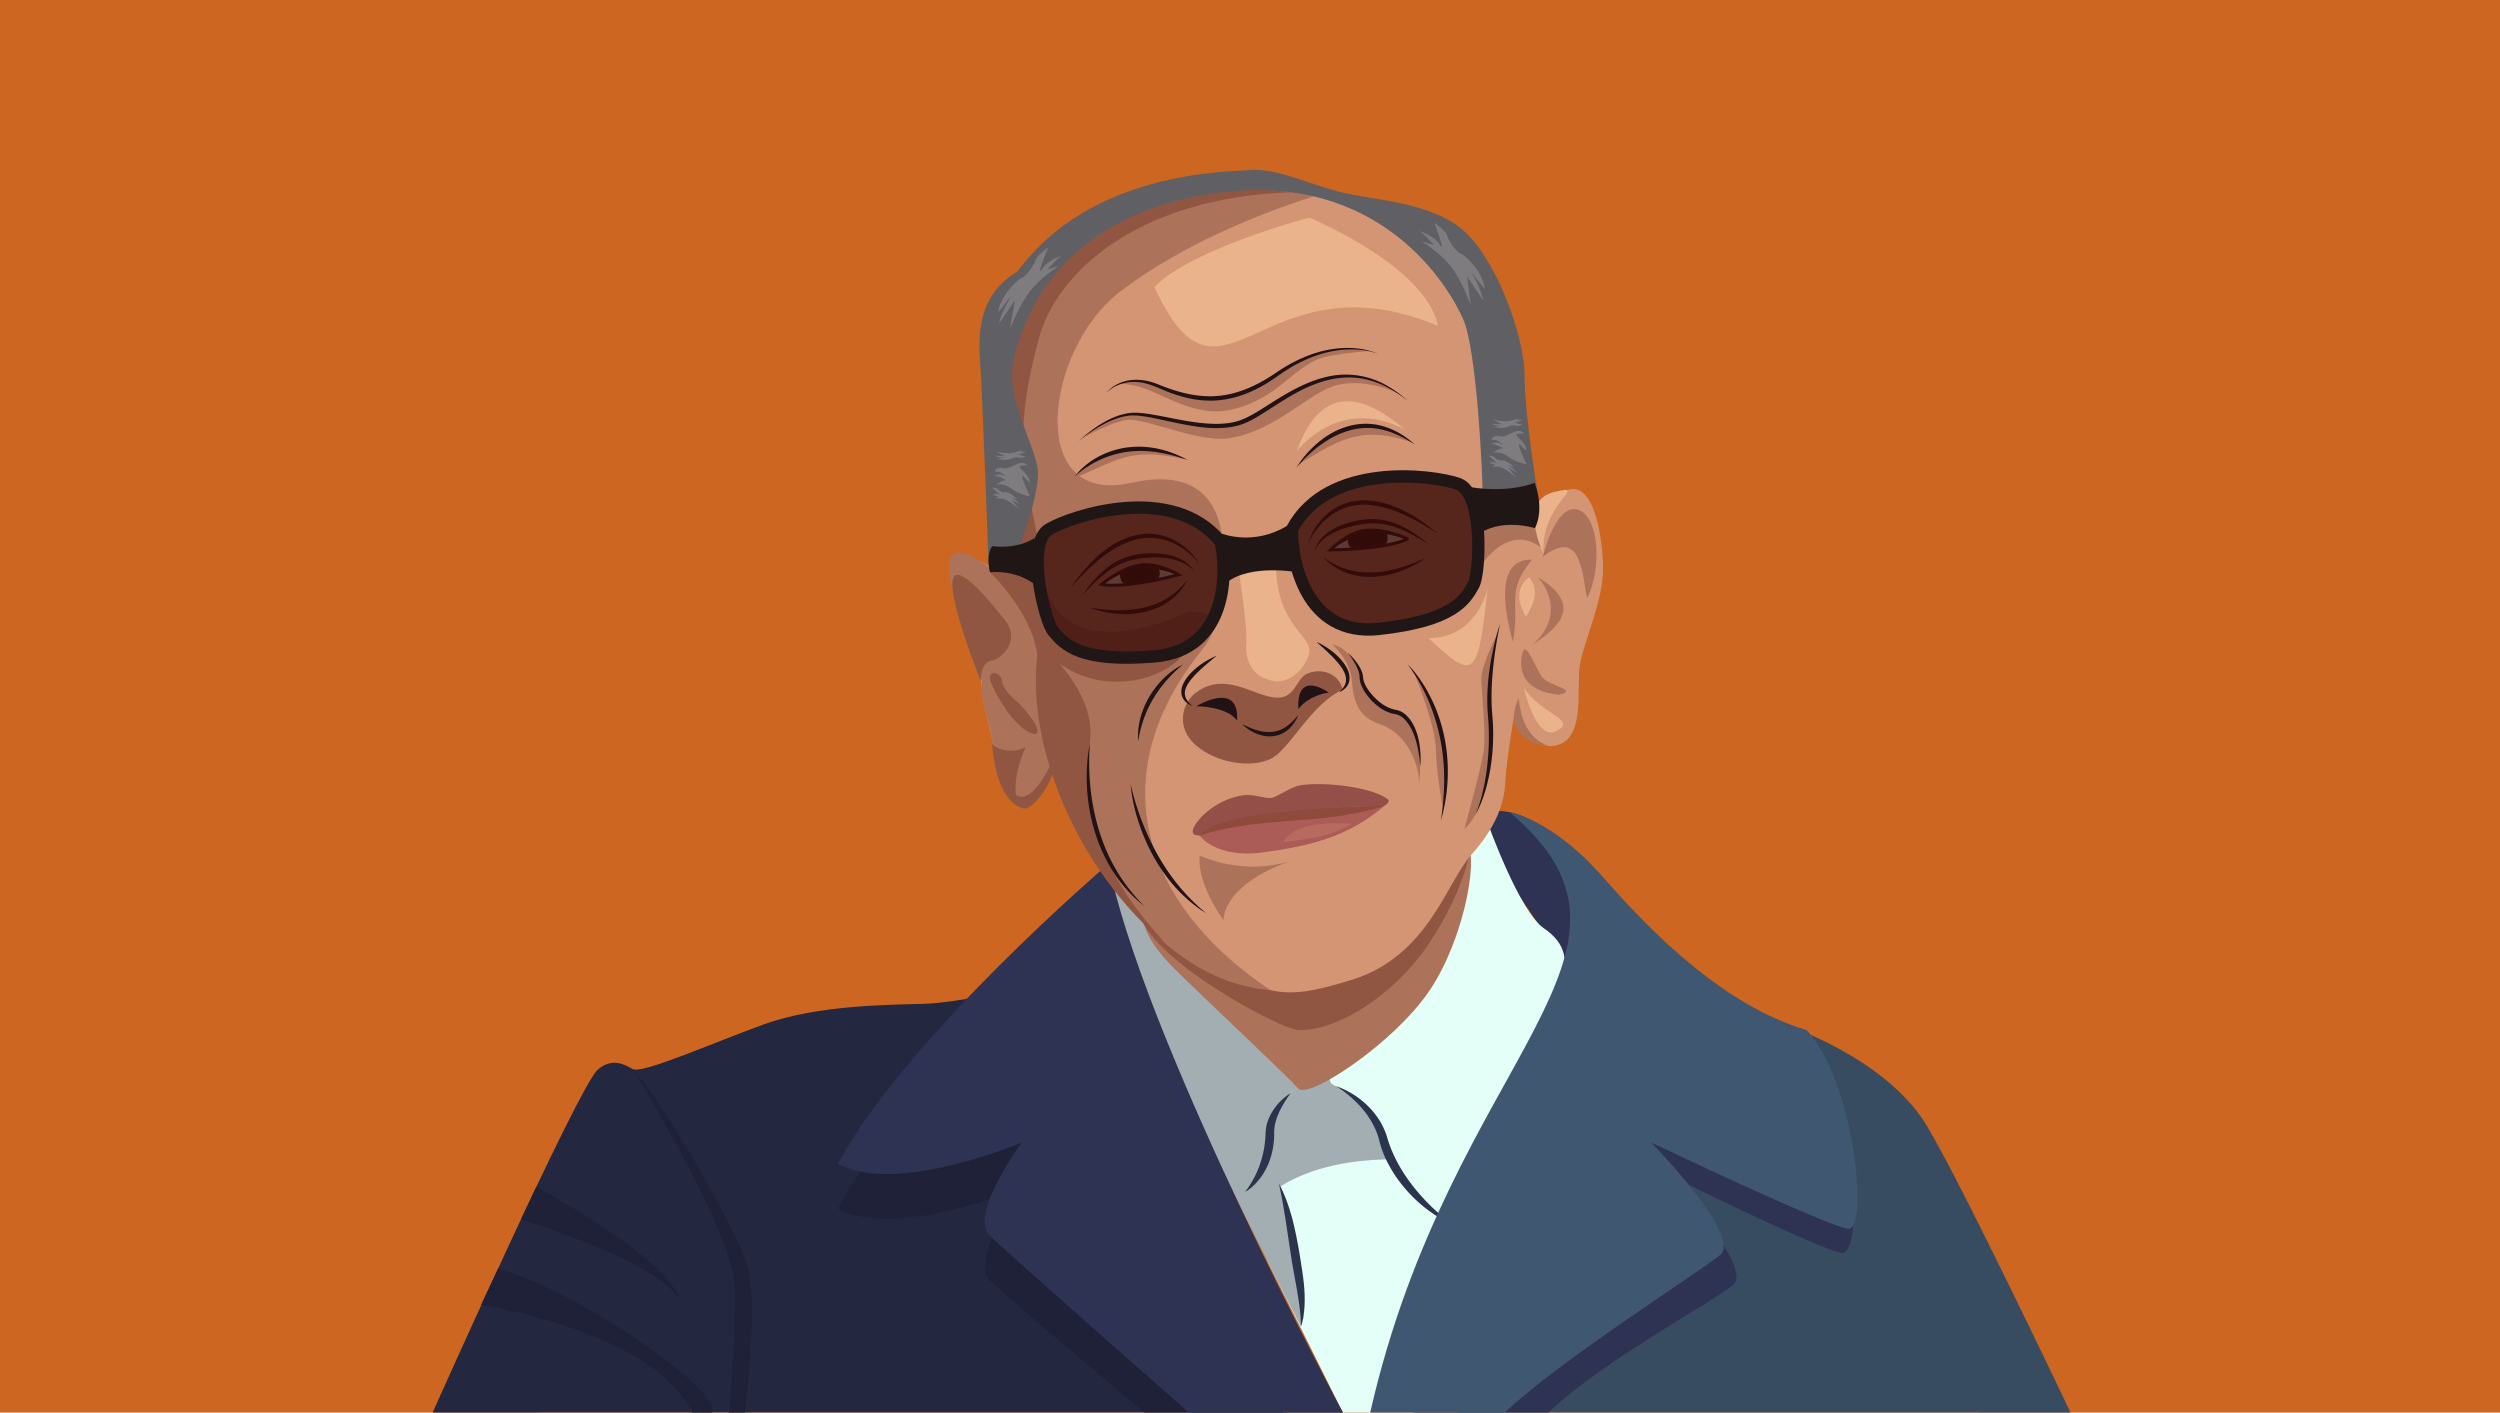
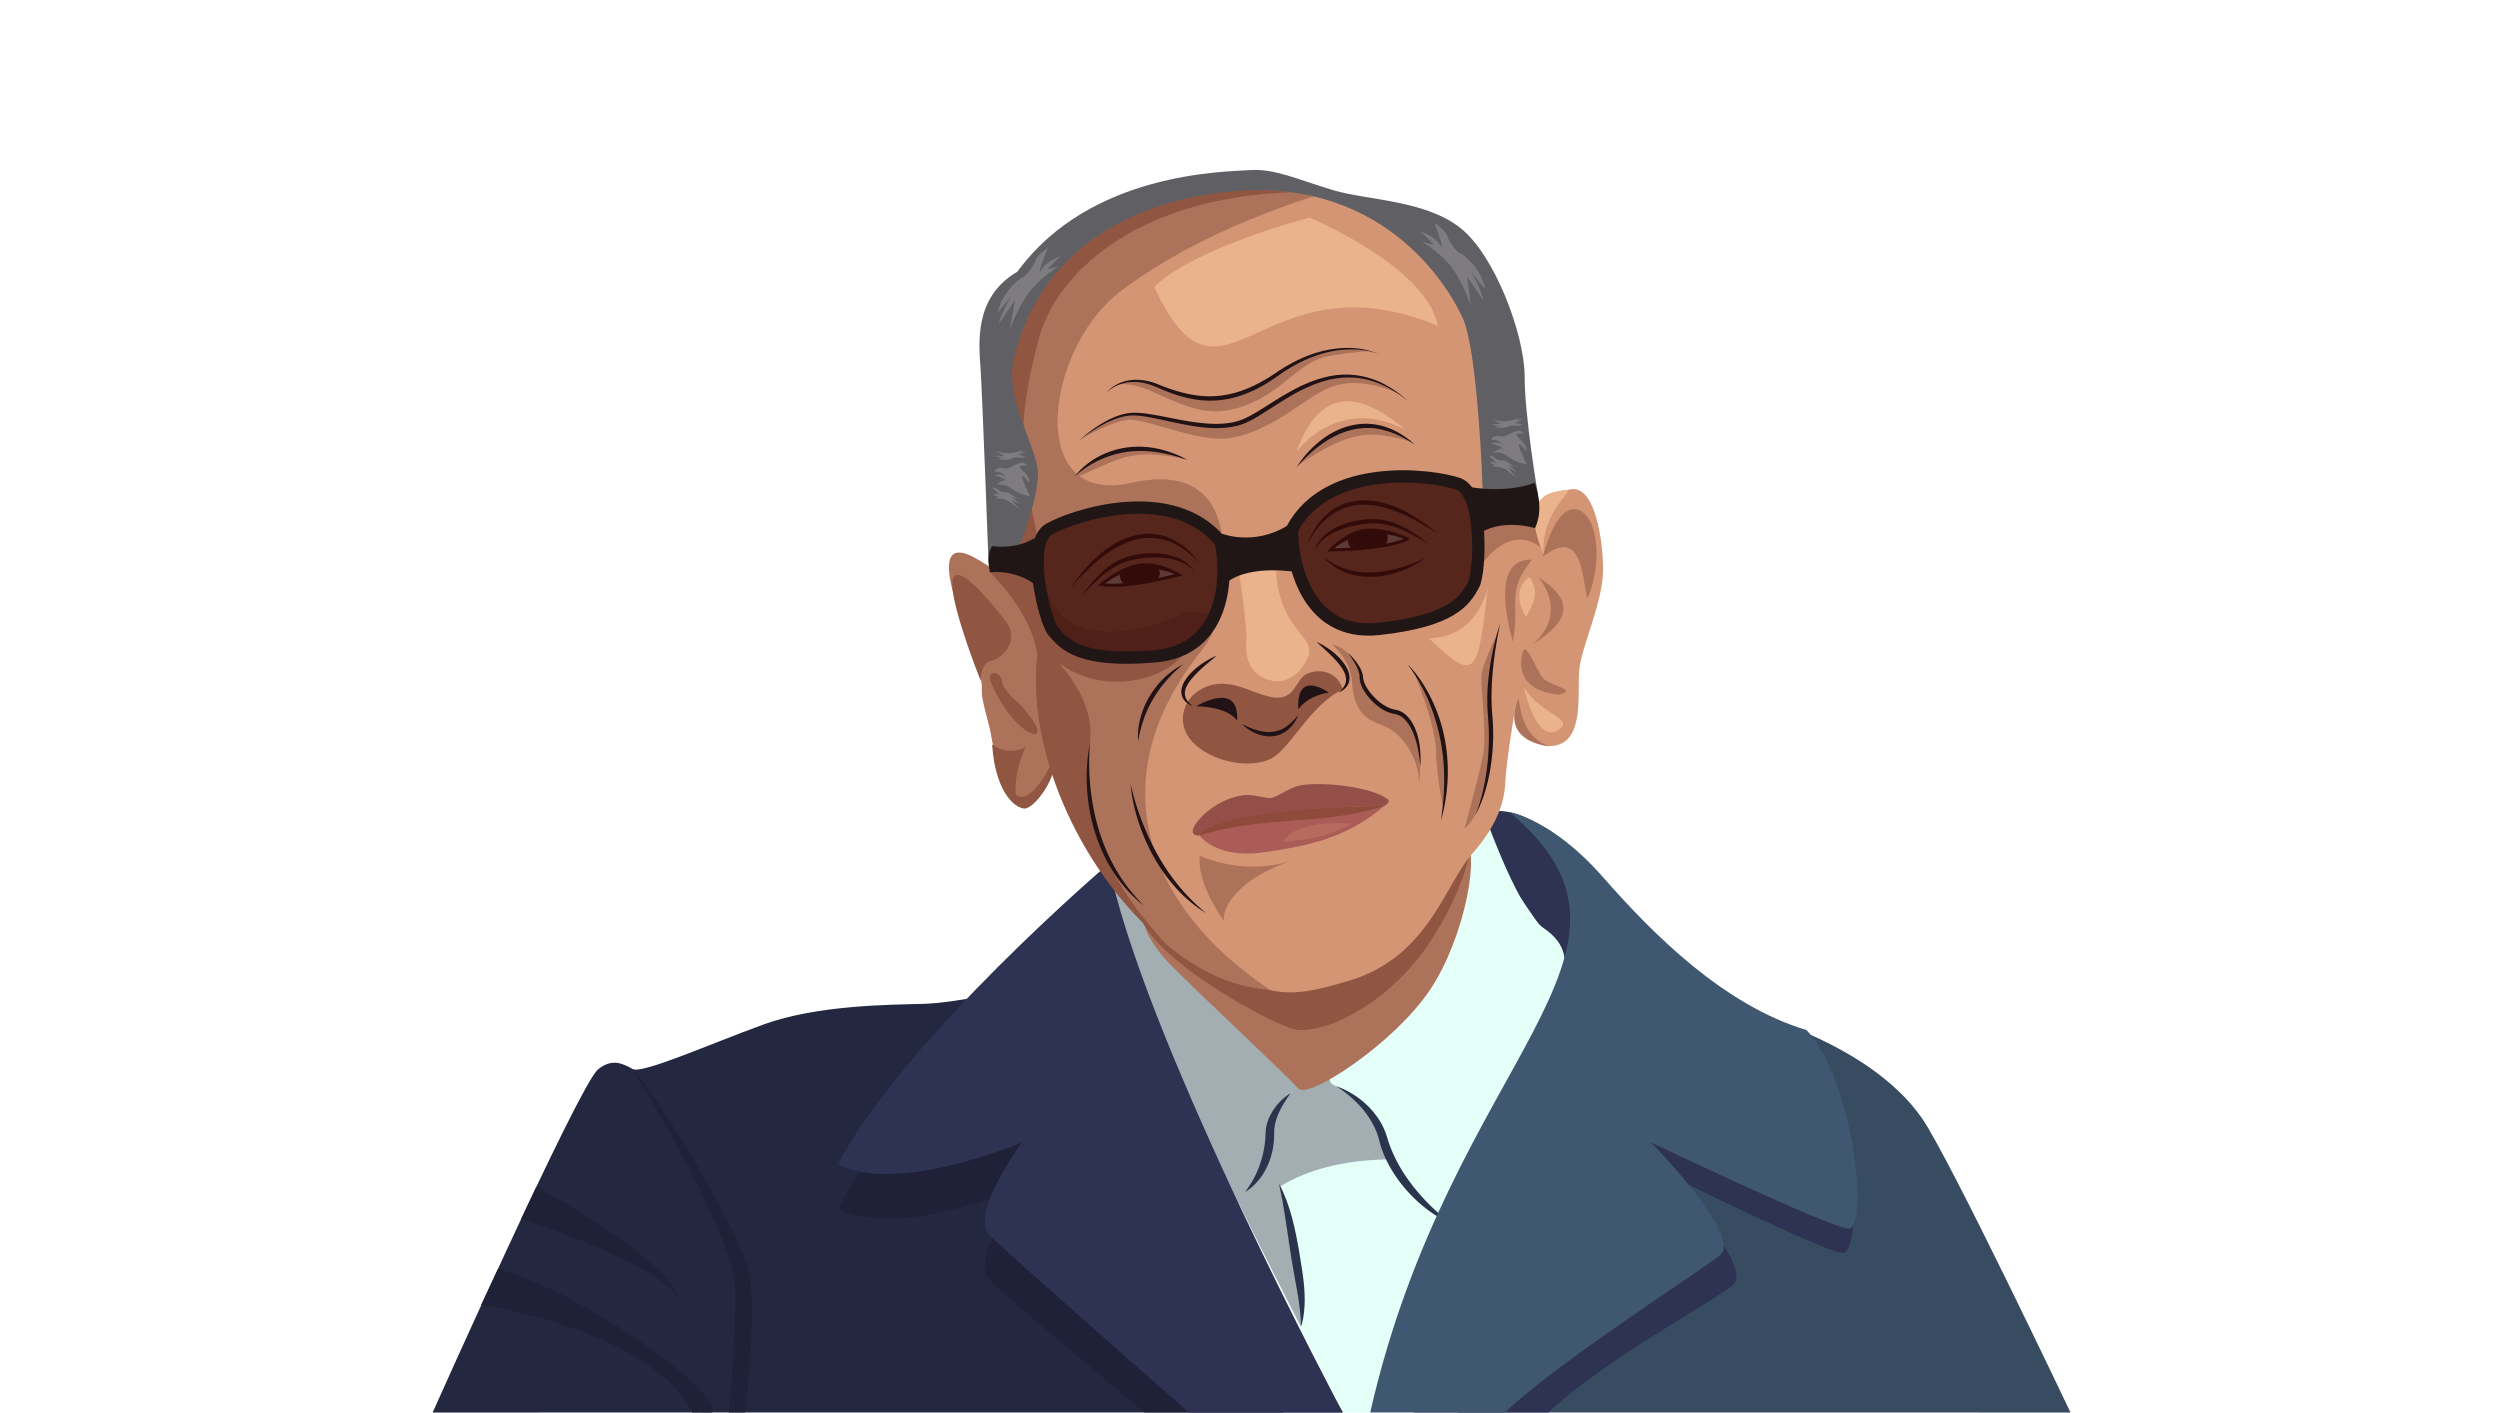
<svg xmlns="http://www.w3.org/2000/svg" id="Naguib" viewBox="0 0 5669.29 3203.18">
  <defs>
    <style>.cls-1{fill:#cc6621;}.cls-2{fill:#374c60;}.cls-3{fill:#2e3253;}.cls-4{fill:#e3fff8;}.cls-5{fill:#23273f;}.cls-6{fill:#a3aeb2;}.cls-7{fill:#2b344d;}.cls-8{fill:#1f2138;}.cls-9{fill:#3f5770;}.cls-10{fill:#ad735a;}.cls-11{fill:#915642;}.cls-12{fill:#d49574;}.cls-13{fill:#211216;}.cls-14{fill:#eab38b;}.cls-15{fill:#f6f9ef;}.cls-15,.cls-18{stroke:#211216;}.cls-15,.cls-18,.cls-21,.cls-22,.cls-23{stroke-miterlimit:10;}.cls-16{fill:#21100a;}.cls-17{fill:#151110;}.cls-18,.cls-22{fill:none;}.cls-18{stroke-width:7px;}.cls-19{fill:#605f63;}.cls-20{fill:#7e7c7f;}.cls-21,.cls-23{fill:#380a08;stroke-width:5px;opacity:0.8;}.cls-21{stroke:#232123;}.cls-22,.cls-23{stroke:#211616;}.cls-22{stroke-width:28px;}.cls-24{fill:#211616;}.cls-25{fill:#ac5c57;}.cls-26{fill:#8e4a3a;}.cls-27{fill:#b76b5e;}.cls-28{fill:#934f48;}</style>
  </defs>
  <g id="Fond">
-     <rect class="cls-1" width="5669.29" height="3203.18" />
-   </g>
+     </g>
  <g id="Vêtement">
    <path class="cls-2" d="M3932.72,2287s298.46,66.93,425.14,247.93c62.25,88.95,337.48,668.24,337.48,668.24L3307,3203Z" />
    <path class="cls-3" d="M3548.67,2178.29s56.53-91.15,12.48-211.17-164.74-144.7-202.45-119S3548.67,2178.29,3548.67,2178.29Z" />
    <path class="cls-4" d="M2875.27,2861.83,3045.08,3203s36.48.28,62.19,0c37.88-49.76,75.89-184,112.36-258,63.24-128.39,122.64-252.35,149.47-354.21s167.51-303.06,175.73-356.71,10.15-92.33-44.47-129.52-126.52-237.87-126.52-237.87l-568.28,596.59Z" />
    <path class="cls-5" d="M2292.86,2244.79s-122.7,29.42-198.38,31.64-240.42,2.23-362.86,46.75-275.87,113-297.1,101-47.22-25.51-78.77,1.38c-44.06,37.54-374.66,777.6-374.66,777.6l1929.26-.14Z" />
    <path class="cls-6" d="M3074,2394.53s-181.75,70-193.32,153.11S2846.3,2739,2846.3,2739s75.63-108.54,307.78-109.92c-19.55-105.33-104.34-158.85-123.66-165.74C2980.66,2445.55,3074,2394.53,3074,2394.53Z" />
    <path class="cls-6" d="M2950.08,3008.35s-427.71-818.43-439-1019.42C2842.35,2333,2959,2463.31,2959,2463.31s-58.78,10.85-78.32,84.33-3.13,90.67-23.45,111.77,28.14-30.48,53.15,51.59S2959.32,2967.25,2950.08,3008.35Z" />
    <path class="cls-7" d="M2927,2478.57c-18.7,26.52-37.17,56.23-37.6,89.25,1.19,46.65-16.09,95.57-52.53,125.86a107.58,107.58,0,0,1-13.28,9.39c3-4.35,6.28-8.68,9.14-13.13a216,216,0,0,0,24-48.21,232.29,232.29,0,0,0,10.85-44c.16-.92.42-2.8.5-3.74.38-3.49,1-7.75,1.16-11.25.42-4.38.6-11,.85-15.42a87,87,0,0,1,5.17-25.75c9.17-25.56,28.9-48.84,51.79-63Z" />
    <path class="cls-7" d="M3030.42,2463.31c41,14.33,77.26,43.1,99.77,80.5a157.9,157.9,0,0,1,15.23,34.64c22.44,78.43,81.48,147.42,145.68,196.52-62.79-27.17-119.52-85-148.51-146.83a233.64,233.64,0,0,1-13.92-38.18c-12.37-54-52.48-97-98.25-126.65Z" />
    <path class="cls-7" d="M2950.08,3008.35c.35-13.82-1.11-27.35-2.65-41-3.17-27-8.23-53.85-13.25-80.51-7.37-40.41-12.67-81.6-19-122-4.17-27.21-8.94-54-15-81,26.45,49,37.4,104.86,46.79,159.09,2.13,12.74,4.47,28,6.36,40.73,5.27,34.42,7.88,69.86,2.15,104.41-1.27,6.64-2.8,14.08-5.44,20.32Z" />
    <path class="cls-8" d="M2511.12,2063s-459.1,392.28-610.94,677.75c131.6,72.89,417.07-48.31,417.07-48.31s-120.67,163.72-73.5,210.28S2595.16,3203,2595.16,3203h449.92s-431.4-706.93-524.55-1112.53" />
    <path class="cls-3" d="M2511.12,1961.38s-459.1,392.28-610.94,677.76c131.6,72.89,417.07-48.32,417.07-48.32s-120.67,163.72-73.5,210.29S2695.86,3203,2695.86,3203h349.22s-431.4-808.51-524.55-1214.11" />
    <path class="cls-3" d="M3452.23,1910.25s95.83,15,211.81,147.36,275.34,290.8,461.5,346.66c86.62,112.12,98.83,441.92,51.67,437s-404.13-182.09-404.13-182.09,208.49,213.09,156.37,255.25S3636.57,3084.66,3511.33,3203c-29.23.08-305.26,0-305.26,0C3389.9,2394.51,3832.78,2229.44,3452.23,1910.25Z" />
    <path class="cls-9" d="M3423.47,1841.93s95.83,15,211.81,147.36,275.34,290.8,461.49,346.66c109.22,115.44,141.48,455.48,94.32,450.52s-446.77-195.65-446.77-195.65,208.49,213.09,156.37,255.25-362.92,238.61-488.16,357c-29.23.08-305.26,0-305.26,0C3291.1,2394.53,3804,2161.12,3423.47,1841.93Z" />
    <path class="cls-8" d="M1434.52,2424.2s231,370.87,232.6,501S1652.48,3203,1652.48,3203h37.42s29.28-246.94,6.5-328.27S1501.21,2494.14,1434.52,2424.2Z" />
    <path class="cls-8" d="M1216.48,2691l-35.23,74.6s315.08,94.55,359,182.39C1524,2858.5,1216.48,2691,1216.48,2691Z" />
    <path class="cls-8" d="M1129.43,2877l-38.33,82.08s387.87,58.25,478.7,244c32.26.31,45.27,0,45.27,0C1632,3146.93,1302,2923.12,1129.43,2877Z" />
  </g>
  <g id="Cou">
    <path class="cls-10" d="M2594.38,2070.83s-17.83,41.12,71.77,128.89,255.93,243.19,277.9,268.79,217.14-101.84,298.75-223.72,115-323,78.19-334.89S2594.38,2070.83,2594.38,2070.83Z" />
    <path class="cls-11" d="M2594.38,2034.74s-46.1,27.85,43.49,115.62,273,184.21,306.68,185.5c82.51,3.15,214-73.81,295.57-195.68s117.69-254.49,80.87-266.37S2594.38,2034.74,2594.38,2034.74Z" />
  </g>
  <g id="Visage">
    <path class="cls-12" d="M2731.09,425.59s-395.56,226.12-398.6,379.52,42.28,590.72,0,546.86S2187.65,1240.53,2159.6,1261s68.08,260.78,67.09,298,28.47,113.38,27.48,156.73,51.06,140.41,71.62,106.29,65.67-57.06,70.58-109,75.2,305.21,273.71,424.33,222.5,138.32,395.58,84.53,214.46-220.62,270.62-283.22,75.33-117.12,77.27-164.78,23.55-174.07,23.55-174.07,16.93,101.52,87.32,91.27,51.55-122.21,57.09-174.31,53.77-151.87,53.77-225-22.73-227.81-98.66-170.17-170,55-167.58-50.1S3445.55,386,2731.09,425.59Z" />
    <path class="cls-10" d="M2307.1,1341.65s-196.22-196.39-147.5-4.71,69.81,190,67.09,222.14,18.47,83,20.75,105.92,32.84,149.58,75.59,168.46c52-84.74,69.8-102.42,69.8-102.42l-15.32-244.16Z" />
  </g>
  <g id="Détails_visage">
    <path class="cls-10" d="M2428.05,1087.8s60-65.25,125.93-67.87,102.48,2.66,132.11,21.27C2559.75,1013.12,2535.9,1043.81,2428.05,1087.8Z" />
    <path class="cls-10" d="M2944.55,1054.15s70.73-84.55,136.69-87.17,90.35,17.13,120,35.74C3099.09,970.07,3053,983.19,2944.55,1054.15Z" />
    <path class="cls-10" d="M2454.42,993.22s66.82-57.22,109.48-53.91,157,34.07,210.83,27.44S2967.54,853.2,3042.11,853.2c84.56,0,130.09,40,130.09,40S3102,857,3034.76,872.66s-134.7,101.19-243.87,120.56c-66.26,11.76-173.11-37.3-225.5-41.4C2533.76,949.35,2454.42,993.22,2454.42,993.22Z" />
    <path class="cls-10" d="M2539.53,870.14s33-8.55,61.53-1.57c41.57,10.15,111.92,46.35,165.1,35.71,96.39-19.3,196.93-113.54,267.37-113.54,69,0,72,5.32,72,5.32s-79.17,5.82-109.58,16c-65.45,21.82-104.5,99.37-213.67,118.74-66.26,11.76-131.58-27.84-180.3-47.54C2570.94,870.65,2539.53,870.14,2539.53,870.14Z" />
    <path class="cls-10" d="M3358.7,1282.83s63.35-103.23,141.66-36.49c-14.54-53.87,0-54.66,0-54.66l-62-27.46S3321,1124.52,3358.7,1282.83Z" />
    <path class="cls-10" d="M3396.41,1435.63s-37.19,72-37.23,102.45,12.21,127.28,4.29,171.77S3321,1879.16,3321,1879.16s34.15-24.24,48.89-103.57c11.94-64.25,9.55-156.84,8-174.07C3370.53,1522.21,3396.41,1435.63,3396.41,1435.63Z" />
    <path class="cls-10" d="M3207.48,1527.21s47.39,113.94,48.73,172.91,16.43,134.22,16.43,134.22,5.05-79.19,5.46-106.69C3279,1666.8,3240.78,1561,3207.48,1527.21Z" />
    <path class="cls-10" d="M3020.94,1461.15s41.18,34.48,44.72,83,15.93,83,65.48,99.1,86.73,77.32,86.73,132.29c10-63.85-10.75-133.4-28.36-148.78s-73.18-13.36-88.19-56.53C3082.93,1517.39,3063.74,1470.67,3020.94,1461.15Z" />
    <path class="cls-10" d="M2693.47,1388.09s-357.09,176.33-332.77-173.16c405.94-169.68,410.69,65.65,410.69,65.65s35.92-240.16-206-185.6-194.63-304.24-26-433c82.17-62.77,218.1-144.91,439.08-216.75-124.23-39.33-366.95-26.2-508.85,83.43S2260.22,692.11,2315,1139.56s40.06,485.39,59,565.51,190.36,516.53,506.3,539.72c-286-190.53-384.33-480.49-159.36-764.52C2807.88,1370.59,2693.47,1388.09,2693.47,1388.09Z" />
    <path class="cls-13" d="M2437.31,1080.4c28.78-37.26,74.37-60.27,120.76-66a204.8,204.8,0,0,1,53,.59,237.87,237.87,0,0,1,82.41,28.41c-45.8-16.22-94.31-25.82-142.56-17.94a223.45,223.45,0,0,0-113.6,55Z" />
    <path class="cls-13" d="M2939.83,1060.65c13.43-22.56,31.28-42.29,51.55-59,41.94-34.63,96.75-51.15,149.68-33.77,25.17,8.12,48,22.45,67.29,40.19-22.86-15-47.44-27.74-74.1-33.74-76.84-18.27-146.75,29.86-194.42,86.29Z" />
    <path class="cls-13" d="M2445.84,1000.61c31.24-29.2,77.54-61.73,121.39-64.52,12.83-.69,25.68.85,38.27,2.72,24.93,3.86,49.65,9.36,74.36,13.85a535.69,535.69,0,0,0,55.63,7.62c22.41,1.67,45.37,1.39,67.2-4.22,24-6.2,44.89-20.2,65.81-33.14,42.58-27.08,86.36-55.09,136-67.35,50.53-13.16,103.09-4.84,147.3,22.84a267.37,267.37,0,0,1,40.27,30.39l-5-3.87c-5.44-4.27-12.13-8.92-17.88-12.81-88-58.31-168-40-253,12.28-21.51,12.93-42.41,27.16-64,40.15-14.63,8.8-30.29,17-47.07,21.08-50.25,12.11-102.12.79-151.64-9.51-14.07-3.06-35.1-7.79-49.16-10.21-13.24-2.25-26.53-4.24-39.91-3.61-41.52,2.93-87,32.27-118.6,58.31Z" />
    <path class="cls-11" d="M2927.37,436s-579.3-89.25-638,395.72,92.35,434.56,63.67,648.6c-27.28,203.61,84.76,488.62,290.35,659.91-50.5-58.95-204.86-215.69-171.75-456.3,14.72-107-88.83-193.53-62.85-175.43,107.9,75.13,257.19,25.17,284.65-42.25-120,60-328.9,17.45-326.39-81.35,6.23-245.29-101.72-289.87-10.12-621C2394.63,627.68,2566.41,449.14,2927.37,436Z" />
    <path class="cls-13" d="M2508.77,890.86c8.82-10.71,20.82-18.47,33.7-23.52,26.37-10.22,56.26-6.77,82.09,3.58,84.12,34.54,150.77,40.54,233-3.58a393.37,393.37,0,0,0,34.69-21.13c34.06-23.5,72-42.46,112.63-51.45,40.1-8.68,83.91-8.73,121.81,8.36-25.39-10.07-53.47-12-80.49-10-44.14,3.61-86.22,20.09-123.78,43-20.51,12.56-39.22,27.81-60.45,39.31-36.41,20.56-77.75,33.8-119.86,33.09-28-.17-55.6-6.43-81.85-15.56-25.85-8.4-49.59-23.32-77-26.09-26.67-3.18-55.25,4.77-74.5,24Z" />
    <path class="cls-13" d="M3056.4,1480.27c14.87,13.58,34.12,36,34.71,57.16,2.62,21.1,24.66,45.52,41.51,57.65a84.13,84.13,0,0,0,25.64,13,61.94,61.94,0,0,0,7,1.54,46.9,46.9,0,0,1,22.63,11.27c29.85,27.49,35.74,79,33,117.39-3-35.84-11-85.47-39.14-110.19a38.93,38.93,0,0,0-16-8.28c-3.33-.69-6.9-1.19-10.16-2.17-17.34-4.91-32.5-15.92-44.73-28.52-12.58-13.27-26.41-32.45-27.61-51.27.84-18.9-15.82-42.59-26.83-57.55Z" />
    <path class="cls-13" d="M3192.05,1506.68c15.5,15,28.21,32.94,39.47,51.35a362.56,362.56,0,0,1,39,92.61c18.25,68.57,16.64,142.46-3.09,210.44,8.87-57.76,10.9-116.4.76-173.95-11.12-64-36.64-128.55-76.15-180.45Z" />
    <path class="cls-13" d="M2563.9,1778.15A615.64,615.64,0,0,0,2615.28,1920a524.63,524.63,0,0,0,34.3,57.7c5.36,7.64,11.78,16.38,17.55,23.78,3.25,4,6.9,8.45,10.2,12.5,2.36,2.71,8.25,9.39,10.66,12.14,7.05,7.6,15.22,16,22.66,23.14,5.32,4.75,10.6,9.94,16.13,14.48,2.73,2.37,5.5,4.71,8.23,7.12-6-3.87-12.4-7.85-18.11-12.14-53.49-38.66-93.49-94-119.68-154.18-17.24-40.12-29.72-82.75-33.32-126.36Z" />
    <path class="cls-13" d="M2471.67,1683.88c-8.78,116.26,15.88,239.52,89.18,332.49a442.8,442.8,0,0,0,33.53,37.89,305.56,305.56,0,0,1-45.66-44.38c-73.49-87.29-98.5-215.29-77-326Z" />
    <path class="cls-13" d="M3345.77,1848.11c10.53-25.23,17.31-52.36,22.19-79.17a570.5,570.5,0,0,0,6-149.85c-.05-.88-1-15.45-1-15.69,0-1.11-.06-4.08-.08-5.23-1.16-48.52,6-97.23,17.46-144.28,3.37-13.4,7.06-26.75,11.55-39.82-1,4.51-1.92,9-2.77,13.52-3.45,17.1-6.68,37-9.22,54.28-5.24,38.28-8.65,77.34-7.24,116,.24,9.9,1.59,24.26,2.26,34.19.69,8.76,1.06,19,1.2,27.82.5,61.42-10.63,134-40.38,188.23Z" />
    <path class="cls-11" d="M2712.64,1570.28c-32.32,23.68-47.53,79.69,0,120.41,46.67,40,123,51.18,167.73,30.71s88.53-121.64,164.79-158.07c-12.15-40.15-50.69-47.59-79.35-36.43s-26.79,62.37-78.9,54.45S2776.58,1523.43,2712.64,1570.28Z" />
    <path class="cls-10" d="M2721,1940.38s93.87,46.51,206,12.18c-116,39.87-153,99.67-152.24,135.11C2709,1992.43,2721,1940.38,2721,1940.38Z" />
    <path class="cls-11" d="M2279.67,1477.55a52.82,52.82,0,0,0,2.09-67.31c-34.26-44.49-96.72-119.67-116.62-104.49-27.94,21.32,59,238.45,59,238.45s-1.55-42.51,25.61-46.39C2260.14,1496.33,2270.65,1487.67,2279.67,1477.55Z" />
    <path class="cls-11" d="M2310.09,1594.19s-35.71-27.56-37.73-49.12-30.32-25.6-27.62-6.73S2298.17,1654.9,2345.9,1665C2373.42,1660.29,2310.09,1594.19,2310.09,1594.19Z" />
    <path class="cls-11" d="M2249.73,1688s34.13,28.25,76.06,6.21c-41.13,93.91-14.11,136-14.11,136S2258.79,1812.67,2249.73,1688Z" />
    <path class="cls-11" d="M2392,1714.25s-51.09,123.13-91.95,85.58c-11.72-21.29-4,5.05-4,5.05s4,27.46,27,28.58S2400.37,1759.64,2392,1714.25Z" />
    <path class="cls-10" d="M3498.48,1262.7s28.65-119.63,78.07-107.29,57.3,129.8,22.92,201.42C3587.29,1306.7,3588,1193.64,3498.48,1262.7Z" />
    <path class="cls-10" d="M3487.32,1308.56s73.28,76-11,152.59C3545.44,1416.38,3584.19,1368.37,3487.32,1308.56Z" />
    <path class="cls-10" d="M3452.74,1480.27s-29,84.44,82.92,95.22c45.85-10.78-21.78-20.22-37.18-38.42S3460.16,1449.76,3452.74,1480.27Z" />
    <path class="cls-10" d="M3444,1583.58s-49.89,92.36,70.11,109.22C3482.4,1680.78,3452.07,1658.42,3444,1583.58Z" />
    <path class="cls-10" d="M3473.89,1269.22c-31.31-1-90.59,13.75-43.12,186.43C3448,1360.7,3413.55,1345.7,3473.89,1269.22Z" />
    <path class="cls-11" d="M2244.91,1297.59s98.28,92.63,108.16,193.78c35.17-137.8-34.33-228.67-34.33-228.67S2232.88,1226.66,2244.91,1297.59Z" />
    <path class="cls-14" d="M2969.4,493.52s-264.71,68.89-351.62,157.2C2771.39,985,2858,571,3260.89,739,3233.65,603,2969.4,493.52,2969.4,493.52Z" />
    <path class="cls-14" d="M2939.83,1024.69s92.85-129.35,245.73-51C3108.14,908.08,3001.8,852.22,2939.83,1024.69Z" />
    <path class="cls-14" d="M2893.83,1254l-88.27,15.22s23.86,152.82,20.77,186.48c-2.54,27.61,2.82,77.65,61.15,88.55,21.29,4,57.07-6,78.33-52.83C2989.81,1438.48,2885.07,1431.38,2893.83,1254Z" />
    <path class="cls-14" d="M3373.84,1332.14s-21.48,114-133.72,115.13C3346.31,1549,3351.68,1532.53,3373.84,1332.14Z" />
    <path class="cls-14" d="M3500.33,1255.68s-59.68-120.31,24.21-140S3492.9,1138.18,3500.33,1255.68Z" />
    <path class="cls-14" d="M3468.19,1308.56s-46.44,28-7.51,90.16C3490.73,1349.55,3481.85,1329,3468.19,1308.56Z" />
    <path class="cls-14" d="M3455.68,1559.13s26.92,124,74.78,98.27S3494.56,1621.2,3455.68,1559.13Z" />
  </g>
  <g id="Yeux">
    <path class="cls-15" d="M3016.93,1246.91s40.84-39.15,84-42.44,91.54,19.5,91.54,19.5S3151.13,1245.86,3016.93,1246.91Z" />
    <path class="cls-16" d="M3057,1229.71c2.66,19.86,24,17.5,48.13,13.65s43.21-.57,41.48-27.33c-.88-13.56-26.24-18.44-50.4-14.59S3055.23,1216.25,3057,1229.71Z" />
    <path class="cls-17" d="M3069,1227.71c2.05,9.66,17.85,16.47,35.41,13.67s35.75-14.34,33.7-24-23-13-40.61-10.23S3066.92,1218.06,3069,1227.71Z" />
    <path class="cls-18" d="M3017.15,1247s38.78-40.92,81.94-44.59,93,19.74,93,19.74S3151.77,1245.15,3017.15,1247Z" />
    <path class="cls-13" d="M3017.15,1247c19.49-19.69,44-35,70.9-42.23,19.56-5.17,40.22-3.62,59.71.93a185.57,185.57,0,0,1,44.29,16.45,366,366,0,0,0-45.49-10.32c-15-2.3-30.47-3.48-45.51-1.5-30.5,4.67-58.3,20-83.9,36.67Z" />
    <path class="cls-13" d="M2981.84,1247.79c2.15-10.75,8.69-20.3,16-28.34,24.23-25.36,59.58-36.41,93.45-41.09,31.76-3.87,58.67.75,87.38,14.72,22.29,10.88,42.73,25.31,61.48,41.42-40.73-25.23-84.93-51-134.28-47.38-4.3.23-9.16.71-13.5,1.16-1.11.09-3.31.4-4.4.61-29.31,4.72-59.35,12.93-83.27,31.23-9.4,7.41-18.1,16.49-22.83,27.67Z" />
    <path class="cls-13" d="M3232.75,1265.14c-58.46,42.76-145.91,61.95-209,18.44a133.31,133.31,0,0,1-23.66-20.88,199.38,199.38,0,0,0,29.62,18.45c64.67,32.6,140.85,13.54,203.08-16Z" />
    <path class="cls-13" d="M2965.81,1233.67c13-43,46.54-81.25,90.42-93.85,74.26-20.5,149.8,24.23,204.66,70.59-47.66-30.33-102.52-62.29-159.85-65.62-62-4-109.85,34.5-135.23,88.88Z" />
    <path class="cls-15" d="M2673,1303.23s-49.69-27-92.23-18.86-83.19,42.88-83.19,42.88S2543.27,1337.5,2673,1303.23Z" />
    <path class="cls-16" d="M2629.81,1297.17c2.65,19.87-18.53,23.19-42.85,25.82s-41.84,10.82-47.21-15.46c-2.72-13.31,20.47-24.69,44.79-27.33S2628,1283.71,2629.81,1297.17Z" />
-     <path class="cls-17" d="M2617.77,1298.38c.56,9.86-12.89,20.58-30.57,22.5s-38.27-4.43-38.82-14.29,18.81-18.62,36.49-20.54S2617.21,1288.53,2617.77,1298.38Z" />
    <path class="cls-18" d="M2672.84,1303.38s-48.17-29.29-90.78-21.48-84.5,43.49-84.5,43.49S2542.47,1337,2672.84,1303.38Z" />
    <path class="cls-13" d="M2672.84,1303.38c-29.09-9.38-59.94-16.84-90.59-13.32-15,2-29.6,7.23-43.52,13.41a365.84,365.84,0,0,0-41.17,21.92,185.25,185.25,0,0,1,38.41-27.52c17.6-9.52,37.13-16.44,57.36-16.6,27.84,0,55.53,8.23,79.51,22.11Z" />
    <path class="cls-13" d="M2707.11,1294.84c-7.5-9.54-18.29-16-29.3-20.68-27.89-11.37-59-11.4-88.55-8.25-1.1.08-3.32.37-4.41.58-4.3.7-9.11,1.52-13.33,2.42-48.57,9.49-84.43,46-117.1,81,13.86-20.47,29.79-39.77,48.43-56.13,24.05-21,48.77-32.55,80.44-37.17,33.91-4.39,70.92-3,101,15.07,9.14,5.85,18,13.34,22.86,23.14Z" />
-     <path class="cls-13" d="M2469.58,1377.55c67.8,12.15,146.34,10.51,200.16-37.94a198.92,198.92,0,0,0,23.73-25.59,133.74,133.74,0,0,1-17.35,26.36c-49.48,58.58-138.87,63.06-206.54,37.17Z" />
    <path class="cls-13" d="M2718.86,1277c-39.81-46.85-96.53-70.83-156.38-49.37-53.71,19.28-96.58,62.94-134.43,104.5C2468.77,1273,2529.93,1210,2607,1210.23c45.65.62,88.07,28.71,111.91,66.78Z" />
  </g>
  <g id="Cheveux">
    <path class="cls-19" d="M2303.25,1262.7s58-144.37,49.82-200.33-70.73-160-55.72-238.12,87.88-334.41,461.32-386.45S3287,652.49,3318.19,724.06s44.24,355.23,44.24,404.67,124.84-9.36,124.84-9.36S3457.42,944,3457.42,852.88s-66.37-274.55-147-337-209.49-61.52-287.57-84.76S2891,381.84,2834.6,385.75s-362.19,3.9-527.45,230.31C2207,674.62,2220,780,2223.88,839.87s17.86,435.74,17.86,435.74Z" />
    <path class="cls-20" d="M3439.11,1083.93s-18.83-17.49-31.75-22.65-23-2.74-23-2.74l5.77-5s-11.66-4.1-13.13-2.85,6-6.32,14.73-1.2-15.46-16.2-15.46-16.2,9.12,0,12,3.32,12.89,8.89,15.3,7.31,18,1.77,29.37,16.25c-6.91-3-14.85-6.65-14.85-6.65s14.35,9.21,21.45,17.86c-10.63-6.1-19.63-11-19.63-11Z" />
    <path class="cls-20" d="M3384.73,951.45s20.16,5.25,34.78,3.52a86.3,86.3,0,0,0,26.74-8.09l-7.37,6.5s13.26-2,15.14-3.62-7.82,7.59-17.49,7.48,16.34,5.74,16.34,5.74-10.74,4.07-13.73,2.75-14.17-1.18-17.19,1.11-21,6.64-32.71.41c7.79-.75,16.72-1.43,16.72-1.43s-15.85-.78-23.21-4.36c11.82,0,21.86-.19,21.86-.19Z" />
    <path class="cls-20" d="M3462.25,1053.38s-27.57-5.55-42-17.68-33.92-9.55-33.92-9.55,15.12-11,21.21-9.24-15.93-10.54-23.44-9.83,9.6-7.9,20.16-.28-5.27-10-17.07-9.28,1.88-12.77,14.61-8.16,35-17.4,47.08-11.15,8.84,3.66-5.67,5.49,12.17,14.35,16.81,30.55-2.47,2.16-13.13-6.2S3462.25,1053.38,3462.25,1053.38Z" />
    <path class="cls-20" d="M2312.69,1156.33s-18.83-17.5-31.75-22.66-23-2.73-23-2.73l5.77-5s-11.66-4.1-13.13-2.86,6-6.31,14.73-1.2-15.46-16.19-15.46-16.19,9.12,0,12,3.32,12.9,8.88,15.31,7.31,18,1.76,29.37,16.25c-6.91-3-14.85-6.65-14.85-6.65s14.35,9.2,21.45,17.86c-10.63-6.1-19.63-11-19.63-11Z" />
    <path class="cls-20" d="M2258.3,1023.85s20.17,5.25,34.79,3.52a86.3,86.3,0,0,0,26.74-8.09l-7.37,6.49s13.26-2,15.13-3.62-7.81,7.6-17.48,7.49,16.34,5.74,16.34,5.74-10.75,4.07-13.73,2.75-14.17-1.19-17.19,1.11-21,6.64-32.71.41c7.79-.75,16.72-1.43,16.72-1.43s-15.85-.78-23.21-4.36c11.82,0,21.86-.2,21.86-.2Z" />
    <path class="cls-20" d="M2335.83,1125.78s-27.57-5.55-42-17.69-33.92-9.54-33.92-9.54,15.11-11,21.21-9.24-15.93-10.54-23.44-9.83,9.59-7.9,20.16-.28-5.27-10-17.07-9.28,1.87-12.77,14.61-8.16,35-17.41,47.08-11.16,8.84,3.67-5.67,5.5,12.17,14.34,16.81,30.55-2.47,2.16-13.13-6.2S2335.83,1125.78,2335.83,1125.78Z" />
    <path class="cls-20" d="M3335.28,692.53s-19.89-58.48-48-91.85-63.62-53-63.62-53l28.09,7.67s-26.54-29.56-33.63-31.56,31.53,7,47,31.08S3252.73,505,3252.73,505s27.59,20,29.19,29.52,20.16,37,30.77,40.73,50.7,41.2,54.34,80.32c-14.56-18.06-30.8-39.08-30.8-39.08s23.9,40.51,27,64.58c-19.23-29.29-36.11-53.79-36.11-53.79Z" />
    <path class="cls-20" d="M2290.41,746.11s21.54-57.84,49.31-90.58,61.62-51.7,61.62-51.7L2375,611s26.12-29,32.78-30.85-29.5,6.41-45.13,30.16S2376.81,561,2376.81,561s-26.56,19.42-28.56,28.89-20.62,36.48-30.62,40-49.05,40.15-54.53,79c14.42-17.74,30.55-38.37,30.55-38.37s-24.26,39.9-28.46,63.79c19.34-28.82,36.26-52.92,36.26-52.92Z" />
  </g>
  <g id="Lunettes">
    <path class="cls-21" d="M3306.84,1097.31c-58.21-20.43-295.15-50.63-376.85,102.85-2,67.7,29.62,244.38,197.1,226s195.35-65,214.47-99.87C3356.46,1299.1,3365.05,1117.73,3306.84,1097.31Z" />
    <path class="cls-22" d="M3306.84,1097.31c-58.21-20.43-295.15-50.63-376.85,102.85-2,67.7,29.62,244.38,197.1,226s195.35-65,214.47-99.87C3356.46,1299.1,3365.05,1117.73,3306.84,1097.31Z" />
    <path class="cls-23" d="M2378.61,1200.3c53.2-31.24,279.9-106.45,389.59,28.46,15,66,17.94,245.51-150,259.69s-204.19-26.18-229.67-56.76C2368.72,1407.87,2325.41,1231.54,2378.61,1200.3Z" />
    <path class="cls-22" d="M2378.61,1200.3c53.2-31.24,279.9-106.45,389.59,28.46,15,66,17.94,245.51-150,259.69s-204.19-26.18-229.67-56.76C2368.72,1407.87,2325.41,1231.54,2378.61,1200.3Z" />
    <path class="cls-24" d="M2771.39,1210.28s72,28.68,148.54-18.6c4.39,77.51,24.62,106.39,24.62,106.39s-108.09-20.52-163.17,23.15C2773.58,1275.19,2771.39,1210.28,2771.39,1210.28Z" />
    <path class="cls-24" d="M3336.28,1104.9s77.27,14.53,143.88-9.92c23.64,64.59.57,102.65.57,102.65s-79.38-25.45-134.46,18.21C3338.47,1169.81,3336.28,1104.9,3336.28,1104.9Z" />
    <path class="cls-24" d="M2353.07,1331.09s-37.28-38.57-108.16-33.5c-9.72-42.11,5.21-59.23,5.21-59.23s52.24,9.25,95.83-18.22C2351.51,1266.17,2353.07,1331.09,2353.07,1331.09Z" />
  </g>
  <g id="Bouche">
    <path class="cls-25" d="M2720.22,1894.56s36.4,53.09,143.47,38.47,192.63-34.6,275.55-105.43C2727.21,1833.68,2720.22,1894.56,2720.22,1894.56Z" />
    <path class="cls-26" d="M2720.22,1894.56c150.76-46.74,273.5-20.39,419-67C2727.21,1833.68,2720.22,1894.56,2720.22,1894.56Z" />
    <path class="cls-27" d="M2910.35,1909.9c83.45-11.39,101.17-13,155.31-42.06C2987.13,1862.39,2924.57,1876.89,2910.35,1909.9Z" />
    <path class="cls-28" d="M2720.22,1894.56s-24,2.92-12.3-19.79,53.64-63,111.42-71.41c23.57-3.44,51.85,8.68,64.57,6s43.42-24.52,63.4-28.16c50.45-9.2,162.46,2.56,199.59,31.13,8.19,6.29-7.66,15.25-7.66,15.25S2759.4,1831.47,2720.22,1894.56Z" />
  </g>
  <g id="Nez">
    <path class="cls-13" d="M2712.64,1601.52s68.46-.33,92.72,32.3C2810.6,1541.77,2712.64,1601.52,2712.64,1601.52Z" />
    <path class="cls-13" d="M3013.3,1570.59s-44.72,4.92-69,37.55C2939.07,1516.09,3013.3,1570.59,3013.3,1570.59Z" />
    <path class="cls-13" d="M2816.69,1641.76c24.71,12.87,53.93,23.89,81.61,15.13,15.74-4.84,28.73-16.09,39.59-28.19,2-2.35,4-4.75,6.16-7.11a82.51,82.51,0,0,1-21.38,31.67,22,22,0,0,1-1.87,1.61,73.1,73.1,0,0,1-10.21,7.07l-4.49,2.24a73.17,73.17,0,0,1-7,2.73c-1.2.35-3.64,1-4.86,1.34-1.42.36-3.49.63-4.95.92a72.56,72.56,0,0,1-12.5.74c-22.58-1.1-44.58-11.9-60.06-28.15Z" />
    <path class="cls-13" d="M2759.1,1486.88c-19.72,16.67-40.23,32.75-56.72,52.34a90.83,90.83,0,0,0-10.45,15.16c-8.19,14.94-6.47,28.29,5.58,40.51.82.87,2.58,2.58,3.49,3.37,1.16,1.16,2.47,2.13,3.69,3.26a47.6,47.6,0,0,1-16.91-10.91c-10.91-11.19-10.88-27-4.35-40.43,13.56-28,47.61-51.69,75.67-63.3Z" />
    <path class="cls-13" d="M2985.48,1455.65c27.05,12.06,59,36.25,71.1,64.08,5.69,13,5.56,28.47-4.39,39.41a45,45,0,0,1-16.06,11.14c1.15-1.14,2.39-2.12,3.46-3.3a53.38,53.38,0,0,0,8.64-10.74c9.9-16.2.55-34.27-9.82-47.75-15.17-19.64-34.42-36-52.93-52.84Z" />
    <path class="cls-13" d="M2682.92,1506.68c-30,24.57-55.71,54.67-73.88,88.9-14.38,26.78-23,55.57-28.28,85.67a173.14,173.14,0,0,1,5.29-52.7c13.06-50.46,49.9-98.65,96.87-121.87Z" />
  </g>
</svg>